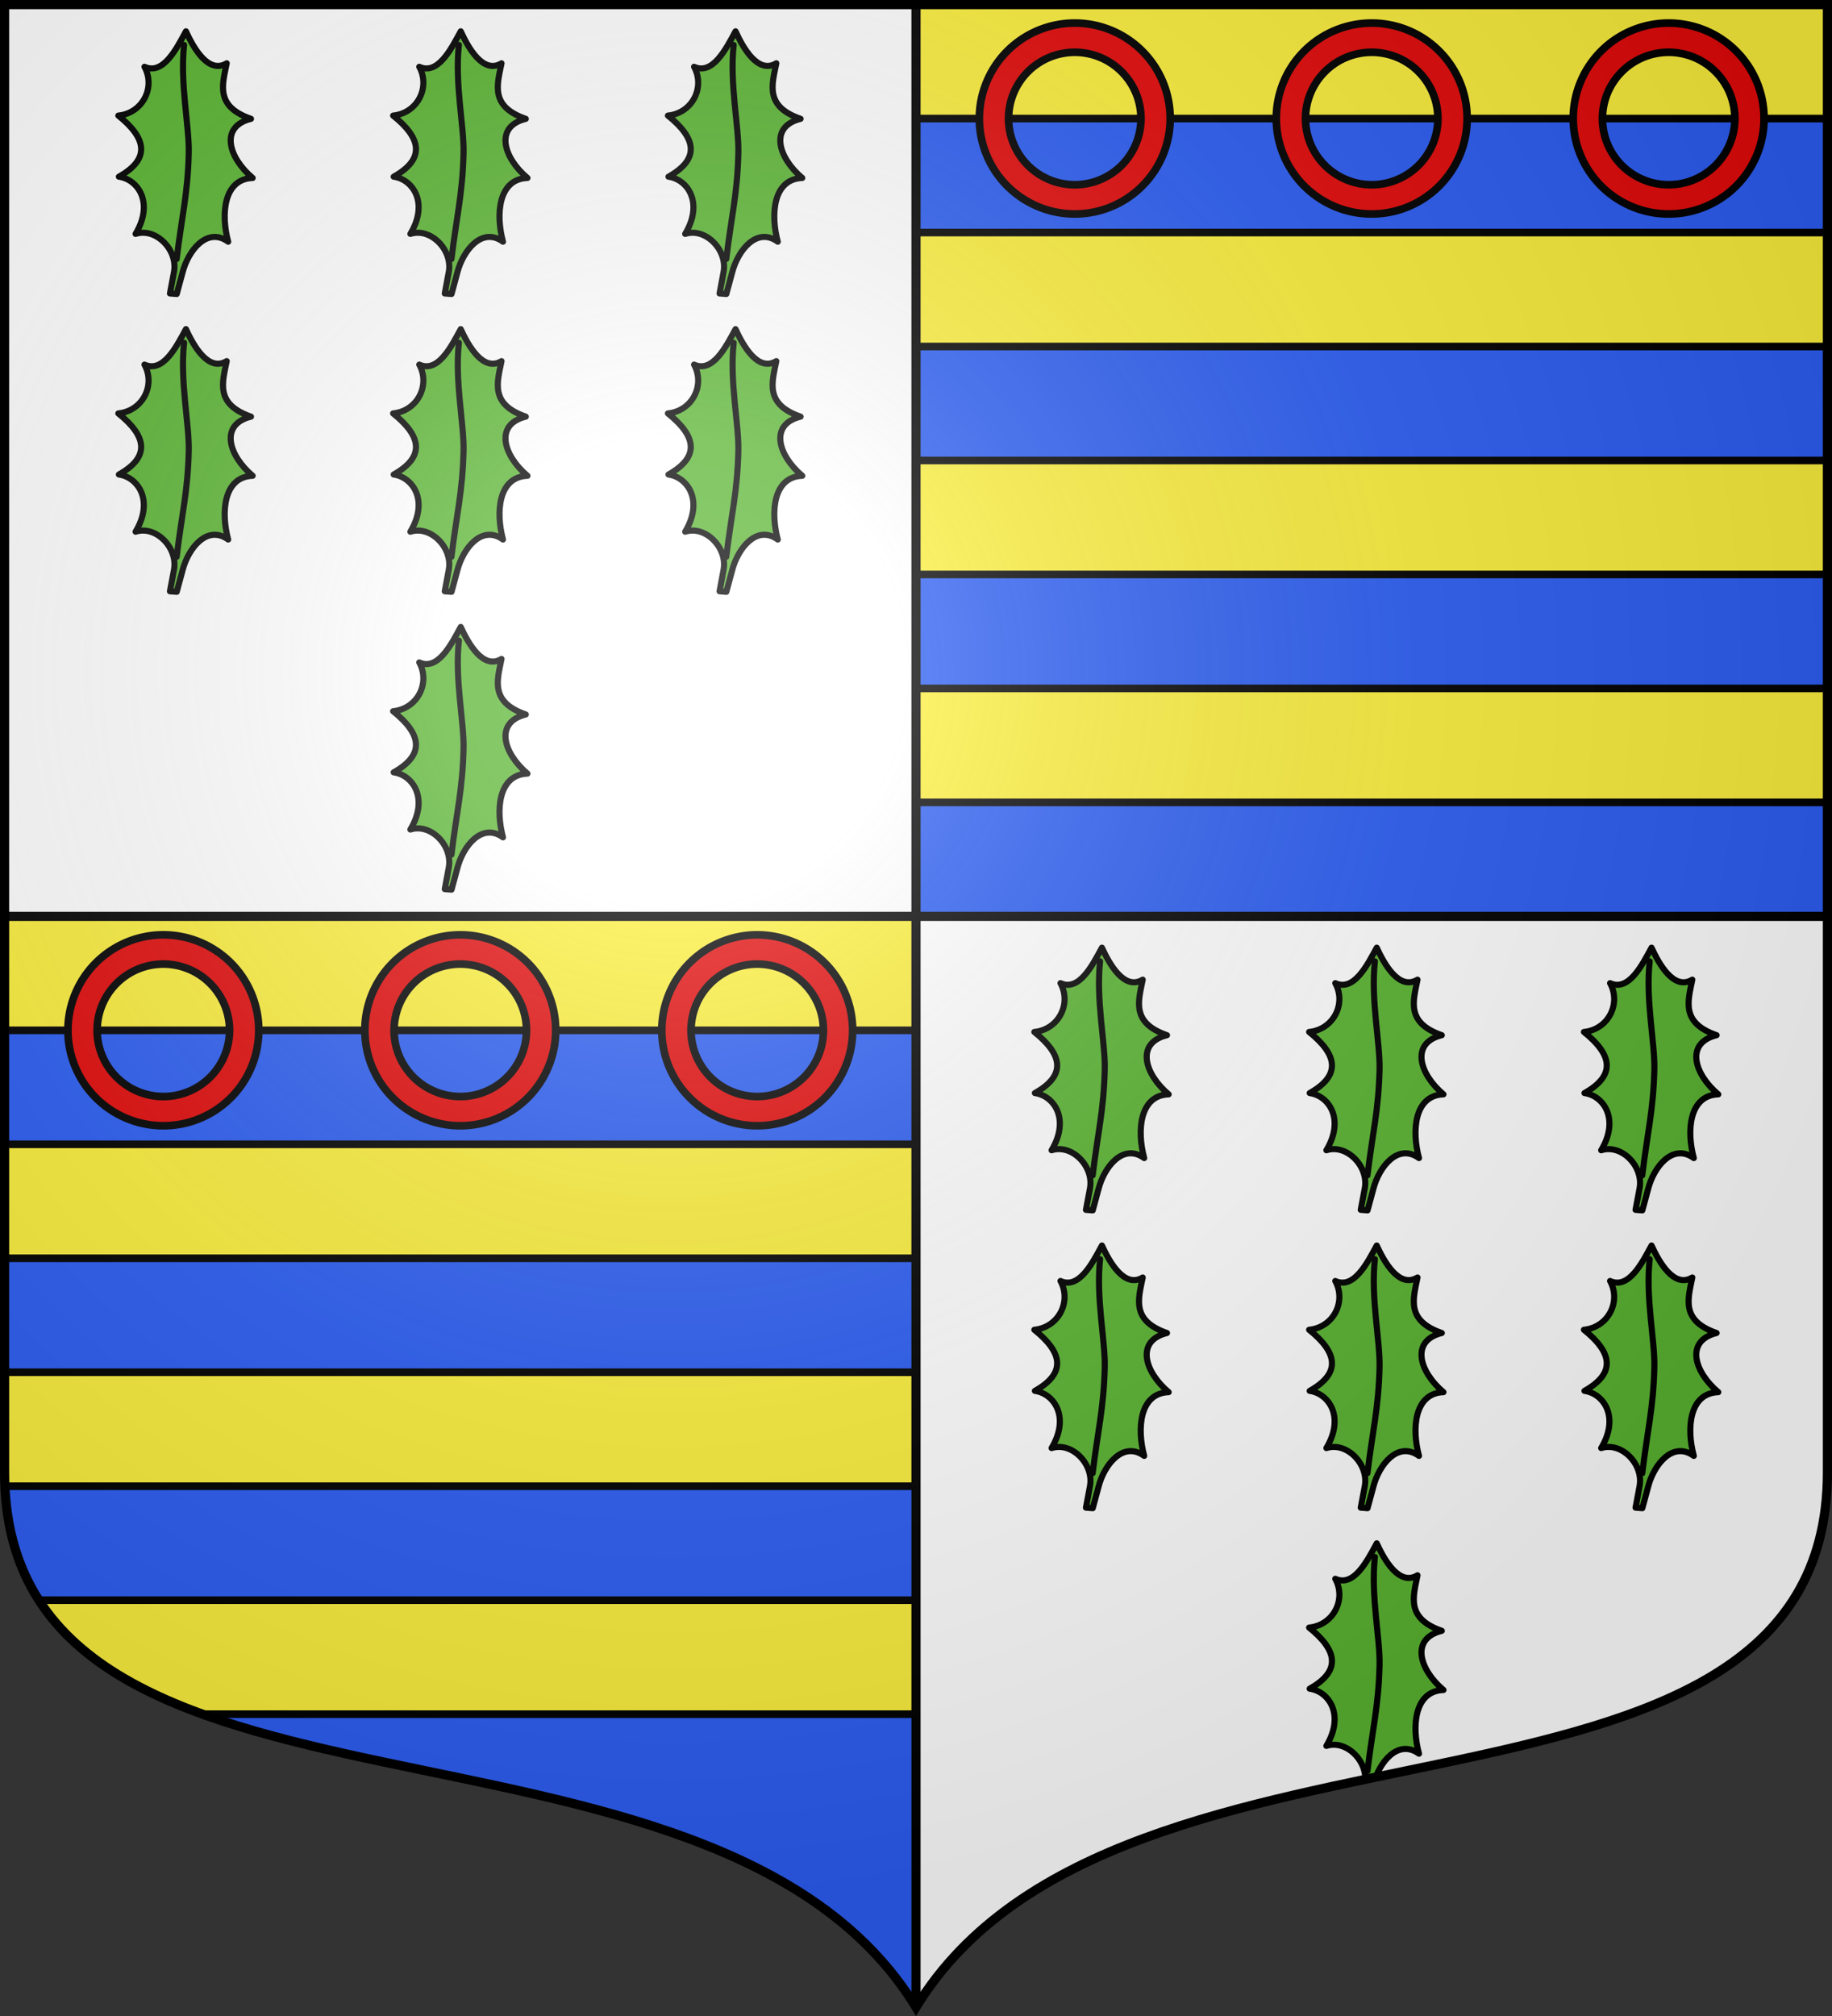
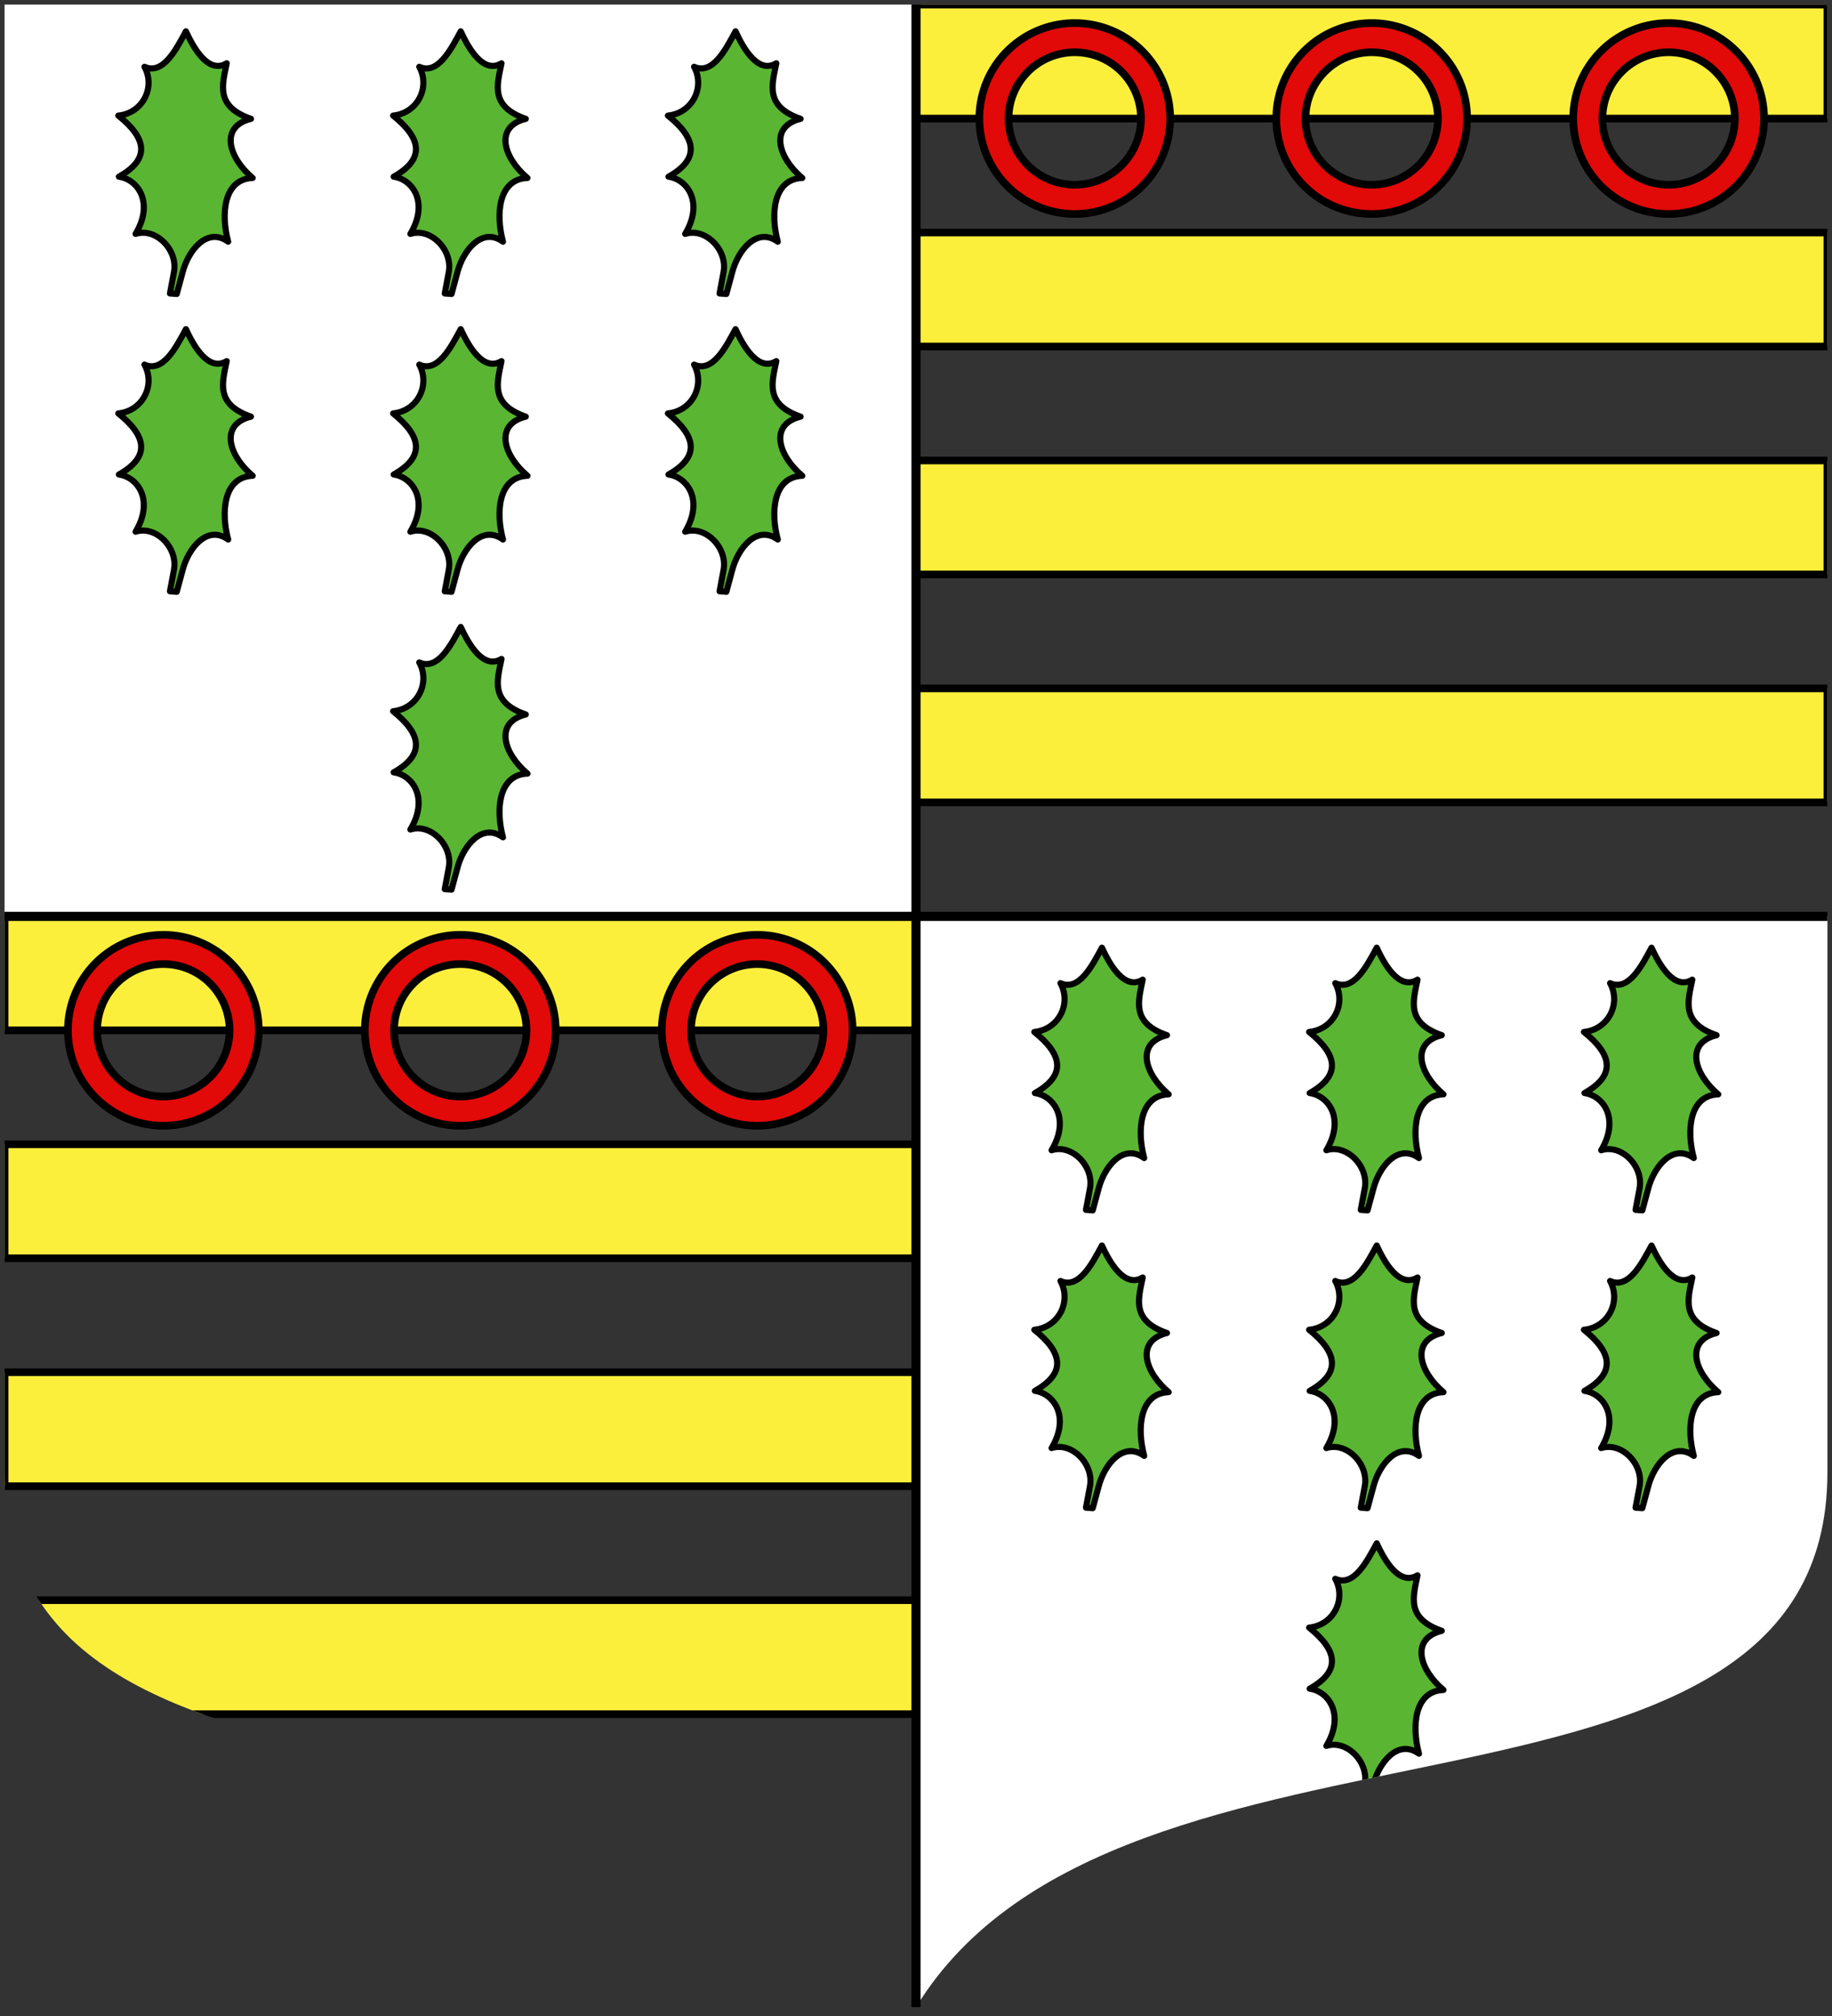
<svg xmlns="http://www.w3.org/2000/svg" xmlns:xlink="http://www.w3.org/1999/xlink" height="660" width="600">
  <rect width="100%" height="100%" fill="#333333" stroke="none" />
  <radialGradient id="a" cx="220" cy="220" gradientUnits="userSpaceOnUse" r="405">
    <stop offset="0" stop-color="#fff" stop-opacity=".31" />
    <stop offset=".19" stop-color="#fff" stop-opacity=".25" />
    <stop offset=".6" stop-color="#6b6b6b" stop-opacity=".125" />
    <stop offset="1" stop-opacity=".125" />
  </radialGradient>
  <clipPath id="b">
    <path d="m1.5 1.5v480.493c0 128.785 231.64 65.81 298.5 175.133 66.86-109.323 298.5-46.348 298.5-175.133v-480.493z" />
  </clipPath>
-   <path d="m300 1.5v298.5h298.5v-298.5zm-298.5 298.5v181.989c0 128.784 231.64 65.81 298.5 175.131v-357.121z" fill="#2b5df2" />
  <path d="m598.5 300v181.989c0 128.784-231.64 65.81-298.5 175.131v-357.121zm-597-298.5v298.5h298.5v-298.5z" fill="#fff" />
  <g clip-path="url(#b)">
    <g id="c">
      <path id="d" d="m300 1.5h298.5v37.312h-298.5z" fill="#fcef3c" stroke="#000" stroke-linecap="round" stroke-linejoin="round" stroke-width="2.5" />
      <path id="e" d="m352 7.55a31.25 31.25 0 0 0 -31.25 31.25 31.25 31.25 0 0 0 31.25 31.25 31.25 31.25 0 0 0 31.25-31.25 31.25 31.25 0 0 0 -31.25-31.25zm0 9.566a21.684 21.684 0 0 1 21.684 21.684 21.684 21.684 0 0 1 -21.684 21.684 21.684 21.684 0 0 1 -21.684-21.684 21.684 21.684 0 0 1 21.684-21.684z" fill="#e20909" stroke="#000" stroke-linecap="round" stroke-linejoin="round" stroke-width="2.5" />
      <use height="100%" stroke-width="2.49" transform="translate(97.25)" width="100%" xlink:href="#e" />
      <use height="100%" stroke-width="1.997" transform="translate(194.5)" width="100%" xlink:href="#e" />
      <use height="100%" stroke-width="1.029" transform="translate(0 74.625)" width="100%" xlink:href="#d" />
      <use height="100%" stroke-width="1.029" transform="translate(0 149.25)" width="100%" xlink:href="#d" />
      <use height="100%" stroke-width="1.029" transform="translate(0 223.875)" width="100%" xlink:href="#d" />
    </g>
    <use height="100%" transform="translate(-298.5 298.5)" width="100%" xlink:href="#c" />
    <g id="f" transform="translate(-.25 -2.75)">
      <g id="g">
        <path d="m61.145 13c-3.22 5.954-7.519 14.382-13.578 11.617 3.661 6.674-.493 15.156-8.567 15.978 9.247 7.399 10.608 14.169.184 20.003 6.319.888 11.559 8.549 5.468 18.725 6.615-2.146 13.886 5.175 12.583 12.437l-1.324 7.071 2.223.171 1.914-7.071c1.843-7.135 8.005-15.03 14.939-10.05-2.413-8.893-1.574-20.52 8.014-20.864-7.908-6.655-10.929-16.811-.547-19.363-11.833-4.092-9.338-11.255-7.953-18.181-6.027 3.625-10.866-5.042-13.355-10.471z" style="fill:#5ab532;fill-rule:evenodd;stroke:#000;stroke-width:2;stroke-linecap:round;stroke-linejoin:round" />
-         <path d="m58.115 87.541c1.575-13.377 3.652-21.172 3.957-34.767.194-8.632-2.917-22.542-1.529-35.303" fill="none" stroke="#000" stroke-linecap="round" stroke-linejoin="round" stroke-width="2" />
      </g>
      <use height="100%" transform="translate(90)" width="100%" xlink:href="#g" />
      <use height="100%" transform="translate(180)" width="100%" xlink:href="#g" />
      <use height="100%" transform="translate(0 97.5)" width="100%" xlink:href="#g" />
      <use height="100%" transform="translate(90 97.5)" width="100%" xlink:href="#g" />
      <use height="100%" transform="translate(180 97.5)" width="100%" xlink:href="#g" />
      <use height="100%" transform="translate(90 195)" width="100%" xlink:href="#g" />
    </g>
    <use height="100%" transform="translate(300 300)" width="100%" xlink:href="#f" />
  </g>
  <path d="m300 657.121v-655.621m-298.5 298.5h597" fill="none" stroke="#000" stroke-width="3" />
-   <path d="m1.5 1.5v481.5c0 129.055 231.64 65.948 298.5 175.5 66.86-109.552 298.5-46.445 298.5-175.5v-481.5z" fill="url(#a)" />
-   <path d="m1.5 1.5v480.493c0 128.785 231.64 65.81 298.5 175.133 66.86-109.323 298.5-46.348 298.5-175.133v-480.493z" fill="none" stroke="#000" stroke-width="3" />
</svg>